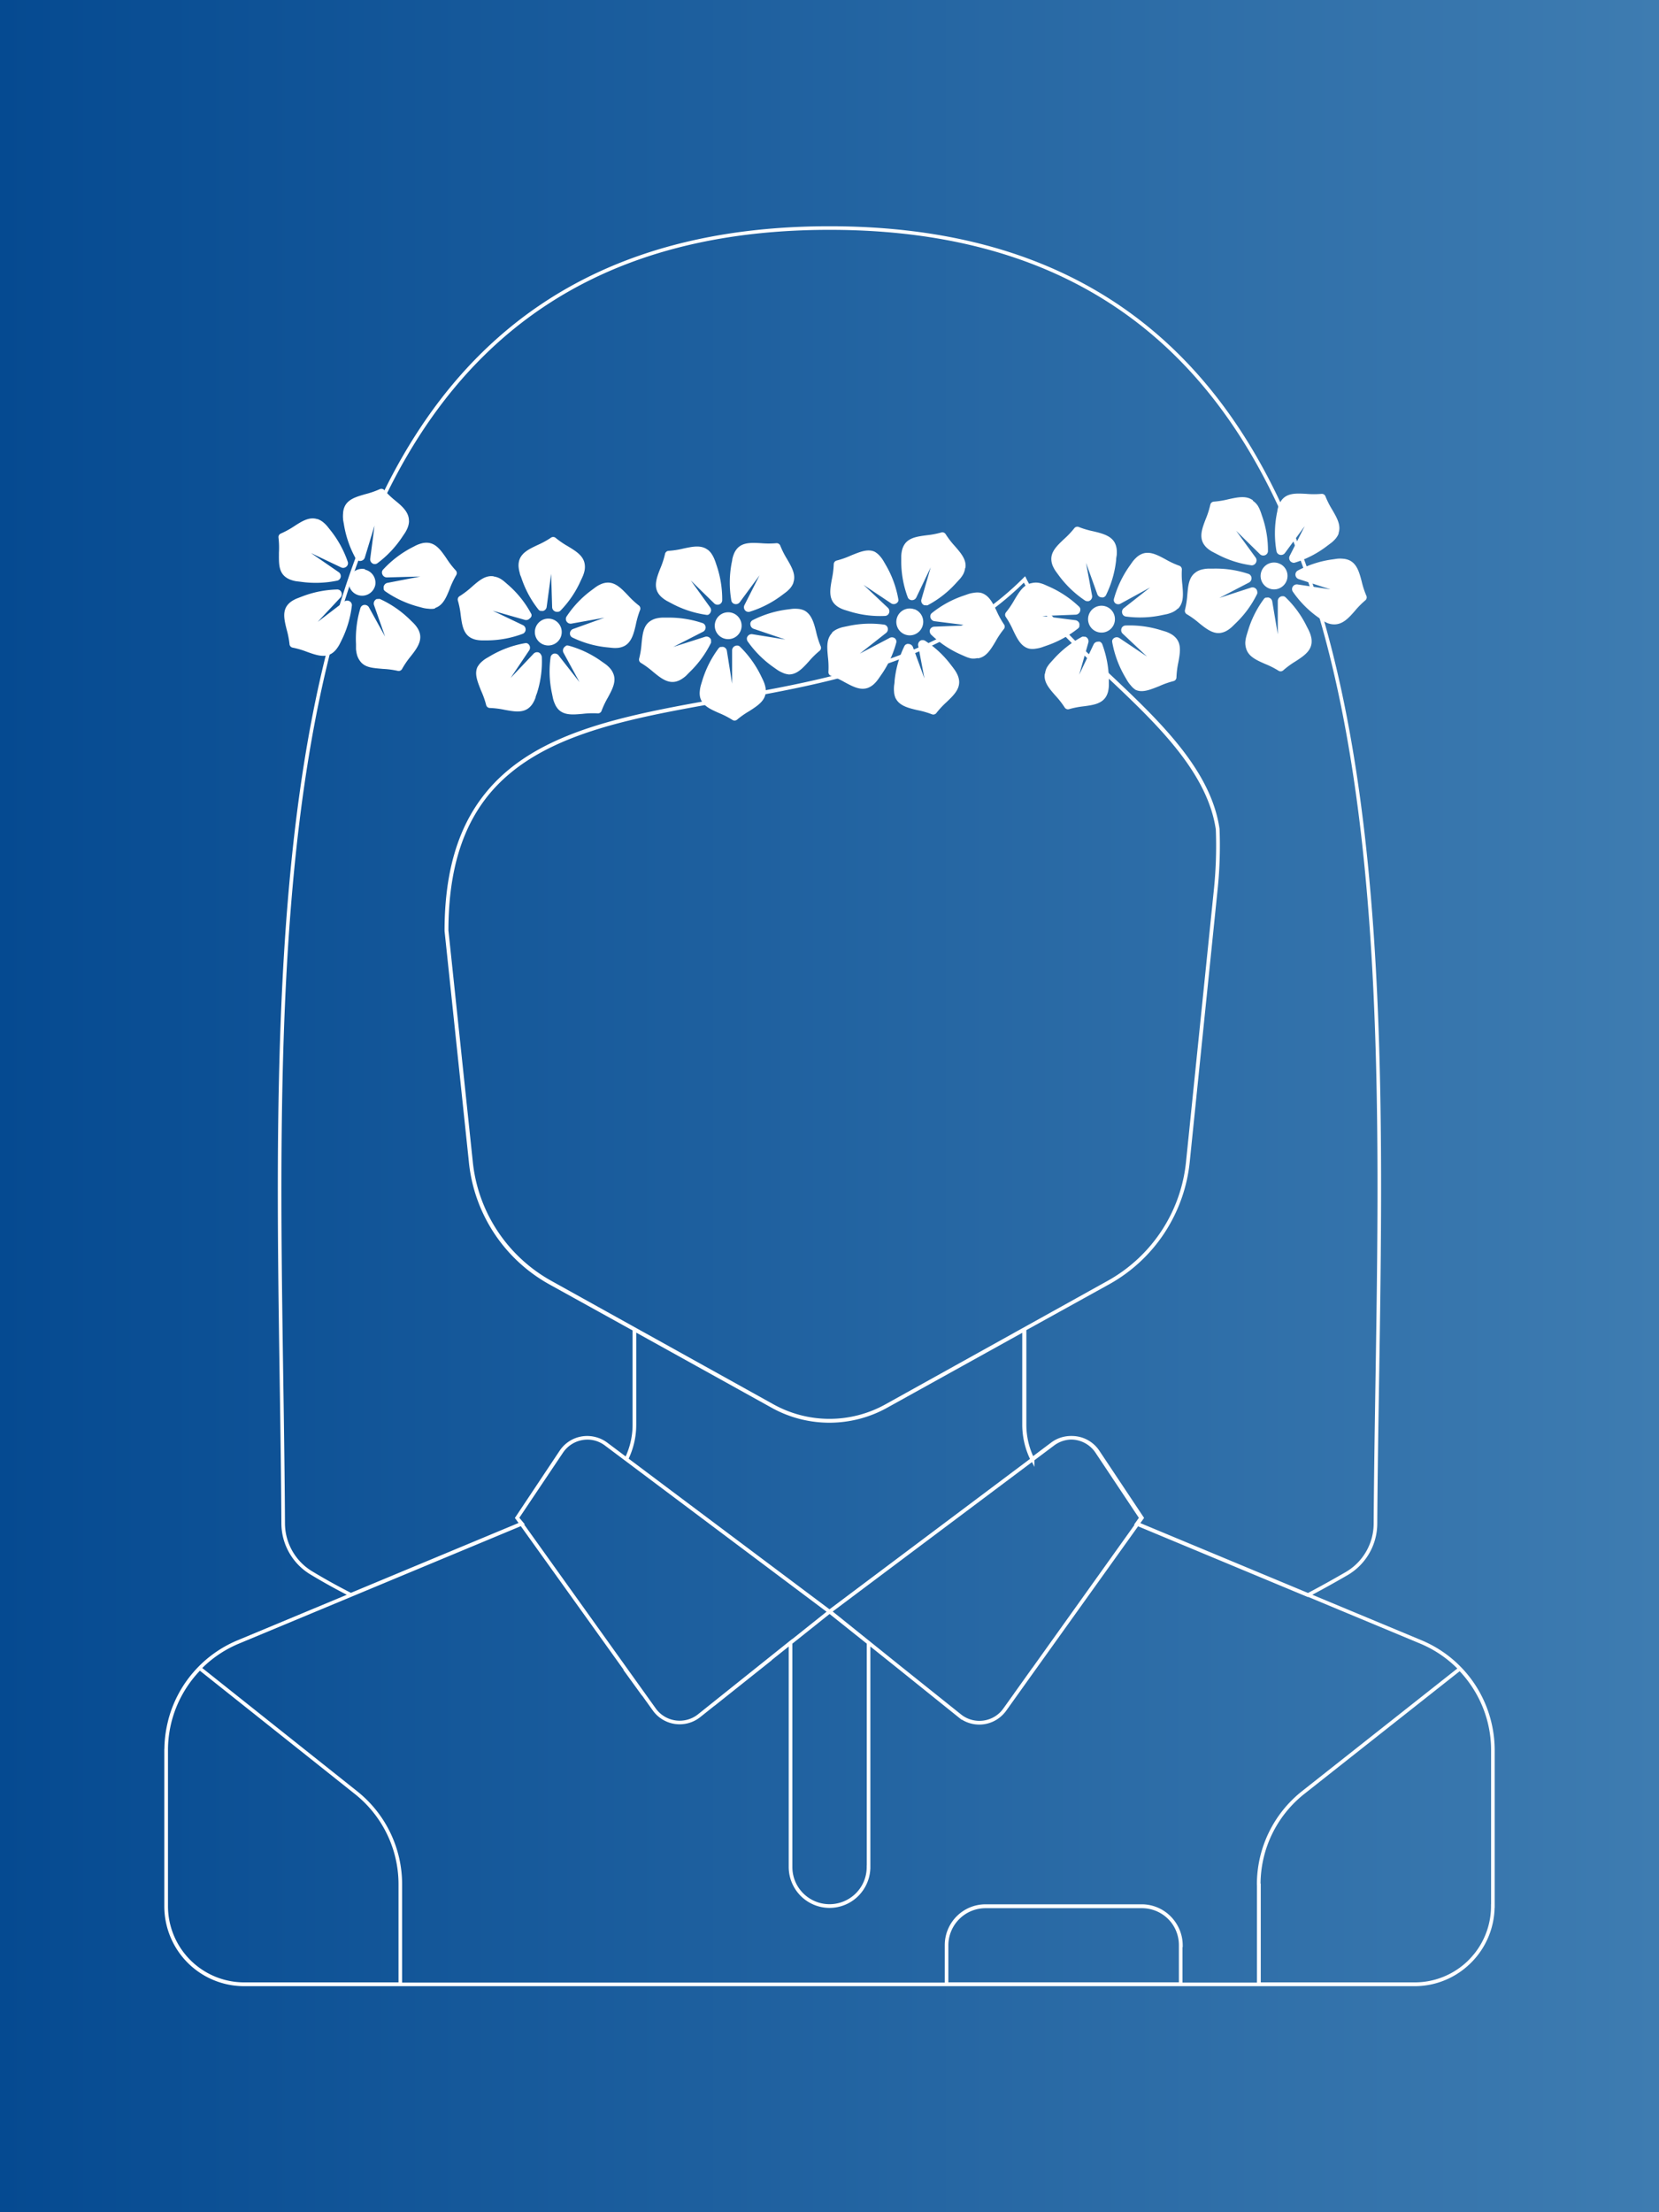
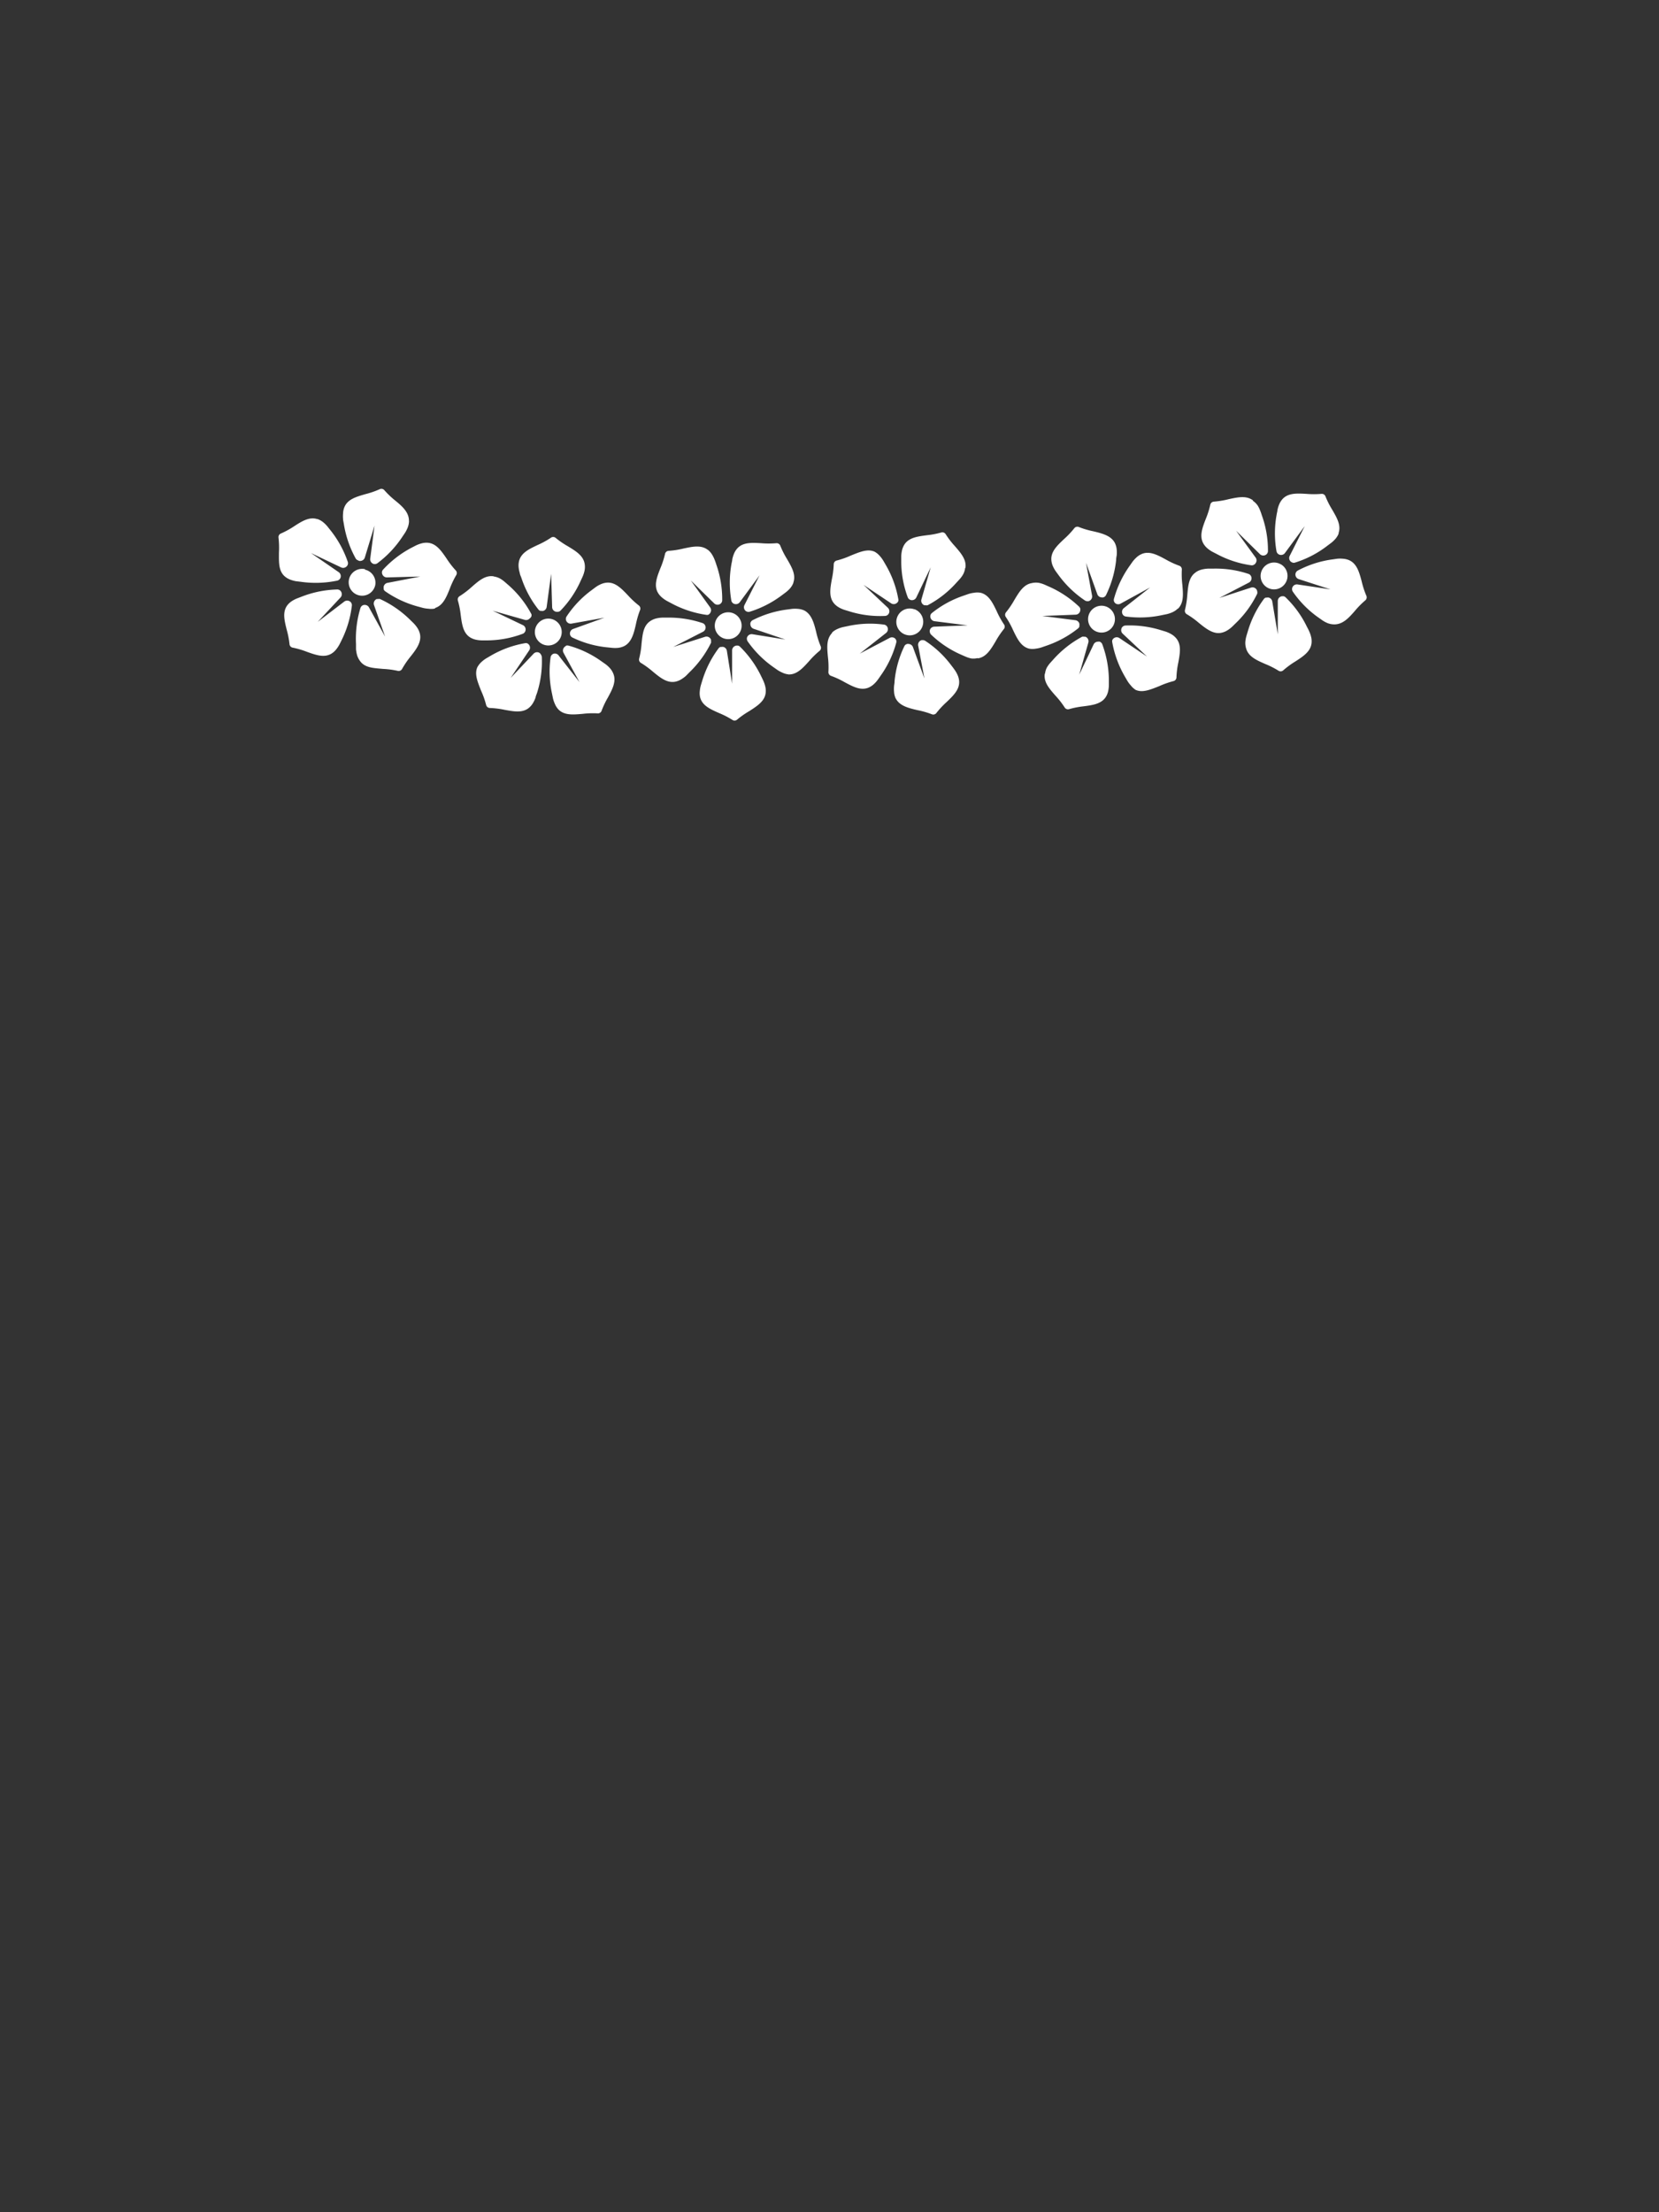
<svg xmlns="http://www.w3.org/2000/svg" id="Contact_person" data-name="Contact person" viewBox="0 0 231 308">
  <rect x="0" y="0" width="231" height="308" fill="#333333" stroke="none" />
  <defs>
    <style>.cls-1{fill:url(#linear-gradient);}.cls-2{fill:none;stroke:#fff;stroke-miterlimit:10;stroke-width:0.5px;}.cls-3{fill:#fff;}</style>
    <linearGradient id="linear-gradient" y1="154" x2="231" y2="154" gradientUnits="userSpaceOnUse">
      <stop offset="0" stop-color="#054a91" />
      <stop offset="1" stop-color="#3e7cb1" />
    </linearGradient>
  </defs>
  <title>contact_person</title>
-   <rect id="Background" class="cls-1" width="231" height="308" />
-   <path id="Girl" class="cls-2" d="M141.41,235.91h0l2.54-3.56ZM49.62,249.62L27.81,232.27a16.26,16.26,0,0,0-4.67,11.37v21.73A10.87,10.87,0,0,0,34,276.25H55.74v-13.9A16.3,16.3,0,0,0,49.62,249.62Zm158.25,15.76V243.65a16.26,16.26,0,0,0-4.6-11.31l-21.88,17.28a16.3,16.3,0,0,0-6.12,12.73v13.9H197A10.87,10.87,0,0,0,207.86,265.38Zm-86.93-5.43V228.72l-5.43-4.33-5.43,4.33v31.23a5.43,5.43,0,0,0,5.43,5.43h0A5.43,5.43,0,0,0,120.93,259.95Zm-5.43-35.57L84.4,201.05a4.35,4.35,0,0,0-6.22,1.07L72,211.33,91.1,238a4.35,4.35,0,0,0,6.25.87ZM99.31,237.32h0l8-6.37Zm-9.73-1.41h0L87,232.35Zm44.06,3a4.35,4.35,0,0,0,6.25-.87L159,211.33l-6.14-9.22a4.35,4.35,0,0,0-6.22-1.07l-31.1,23.32ZM115.5,224.37l28.28-21.21a10.85,10.85,0,0,1-1.12-4.79V185.24H142.4l-19,10.54a16.3,16.3,0,0,1-15.83,0l-19-10.54H88.33v13.13a10.84,10.84,0,0,1-1.12,4.79Zm0-192.62c-86,0-76.46,104.58-76.07,180.37a8.09,8.09,0,0,0,4,6.92c1.43,0.86,3.25,1.9,5.42,3l23.81-9.92L72,211.33l6.14-9.22a4.35,4.35,0,0,1,6.22-1.07l31.1,23.32L87.22,203.16a10.84,10.84,0,0,0,1.12-4.79V185.24h0.27l-12-6.64a21.73,21.73,0,0,1-11.09-17l-3.37-32c0-43.47,53.31-21.73,80.48-48.9,5.43,10.87,24.88,20.93,26.91,34.76a59.89,59.89,0,0,1-.24,8.13l-3.89,38a21.74,21.74,0,0,1-11.09,17l-12,6.64h0.27v13.13a10.85,10.85,0,0,0,1.12,4.79l2.81-2.11a4.35,4.35,0,0,1,6.22,1.07l6.14,9.22-0.59.83,23.81,9.92c2.17-1.14,4-2.18,5.42-3a8.09,8.09,0,0,0,4-6.92C192,136.33,201.5,31.75,115.5,31.75Zm27.17,48.9c-27.17,27.17-80.48,5.43-80.48,48.9l3.37,32a21.73,21.73,0,0,0,11.09,17l30.93,17.19a16.3,16.3,0,0,0,15.83,0l30.93-17.19a21.74,21.74,0,0,0,11.09-17l3.89-38a59.89,59.89,0,0,0,.24-8.13C167.55,101.58,148.1,91.52,142.67,80.65ZM159,265.38H137.23a5.43,5.43,0,0,0-5.43,5.43v5.43h32.6v-5.43A5.43,5.43,0,0,0,159,265.38Zm16.3-3v13.9H197a10.84,10.84,0,0,0,8.38-4,10.84,10.84,0,0,1-8.38,4H34a10.87,10.87,0,0,1-10.87-10.87V243.65s0-.07,0-0.1,0,0.07,0,.1v21.73A10.87,10.87,0,0,0,34,276.25H55.74v-13.9a16.3,16.3,0,0,0-6.12-12.73L27.81,232.27a16.4,16.4,0,0,0-4.16,7.34,16.29,16.29,0,0,1,9.51-11l39.46-16.44L91.1,238a4.35,4.35,0,0,0,6.25.87l12.72-10.17v31.23a5.43,5.43,0,0,0,10.87,0V228.72l12.72,10.17a4.35,4.35,0,0,0,6.25-.87l18.47-25.86,39.46,16.44a16.29,16.29,0,0,1,9.48,10.88,16.39,16.39,0,0,0-4.05-7.14l-21.88,17.28A16.3,16.3,0,0,0,175.26,262.35Zm-10.87,8.47a5.43,5.43,0,0,0-5.43-5.43H137.23a5.43,5.43,0,0,0-5.43,5.43v5.43h32.6v-5.43Z" />
  <path id="wreath" class="cls-3" d="M78.21,88.13a1.87,1.87,0,1,1-1.77-2A1.87,1.87,0,0,1,78.21,88.13Zm3.2-9.61c-0.18-1.16-1.23-1.79-2.33-2.46a12.1,12.1,0,0,1-1.72-1.18,0.54,0.54,0,0,0-.67,0,12.09,12.09,0,0,1-1.83,1c-1.16.55-2.28,1.07-2.58,2.21a2.61,2.61,0,0,0-.06.93,4.13,4.13,0,0,0,.16.78c0,0.15.12,0.38,0.22,0.66A14.32,14.32,0,0,0,75,84.9a0.67,0.67,0,0,0,.23.15l0.17,0a0.62,0.62,0,0,0,.25,0,0.67,0.67,0,0,0,.47-0.56l0.62-4.6,0.14,4.64a0.67,0.67,0,0,0,.41.6,0.62,0.62,0,0,0,.24.05l0.17,0A0.67,0.67,0,0,0,78,85.06a14.32,14.32,0,0,0,2.86-4.21c0.13-.27.23-0.49,0.29-0.63a4.13,4.13,0,0,0,.24-0.76A2.61,2.61,0,0,0,81.41,78.52Zm5.53,11.42c1-.53,1.31-1.73,1.6-3a12.09,12.09,0,0,1,.58-2,0.54,0.54,0,0,0-.18-0.65,12.09,12.09,0,0,1-1.52-1.42c-0.89-.93-1.74-1.83-2.91-1.75a2.61,2.61,0,0,0-.9.24,4.13,4.13,0,0,0-.69.4l-0.56.42a14.32,14.32,0,0,0-3.5,3.7,0.68,0.68,0,0,0-.07.27,0.63,0.63,0,0,0,.12.4,0.67,0.67,0,0,0,.68.27L84.16,86,79.8,87.57a0.67,0.67,0,0,0-.44.58,0.63,0.63,0,0,0,.1.4,0.68,0.68,0,0,0,.2.19,14.32,14.32,0,0,0,4.9,1.39l0.69,0.07a4.13,4.13,0,0,0,.8,0A2.61,2.61,0,0,0,86.94,89.94Zm-9.17,8.85c0.83,0.83,2.05.71,3.34,0.6a12.09,12.09,0,0,1,2.08-.07A0.54,0.54,0,0,0,83.75,99a12.1,12.1,0,0,1,.89-1.88c0.61-1.13,1.2-2.22.77-3.3A2.6,2.6,0,0,0,84.9,93a4.14,4.14,0,0,0-.6-0.54l-0.57-.4a14.32,14.32,0,0,0-4.6-2.18,0.68,0.68,0,0,0-.28,0L78.7,90a0.62,0.62,0,0,0-.18.17,0.67,0.67,0,0,0-.05.73l2.22,4.07-2.86-3.65A0.67,0.67,0,0,0,77.14,91a0.63,0.63,0,0,0-.35.22,0.67,0.67,0,0,0-.12.25,14.32,14.32,0,0,0,.19,5.09c0.06,0.3.11,0.53,0.14,0.68a4.14,4.14,0,0,0,.26.76A2.61,2.61,0,0,0,77.77,98.79Zm-11.25-6c-0.53,1,0,2.17.46,3.36a12.09,12.09,0,0,1,.71,2,0.54,0.54,0,0,0,.52.42,12.09,12.09,0,0,1,2.07.26c1.27,0.23,2.48.46,3.38-.29a2.61,2.61,0,0,0,.59-0.72,4.14,4.14,0,0,0,.33-0.73c0-.15.12-0.37,0.21-0.66a14.32,14.32,0,0,0,.65-5,0.68,0.68,0,0,0-.1-0.26A0.63,0.63,0,0,0,75,90.84a0.67,0.67,0,0,0-.71.18l-3.19,3.37,2.59-3.85a0.67,0.67,0,0,0,0-.73,0.61,0.61,0,0,0-.17-0.18l-0.15-.08a0.68,0.68,0,0,0-.27,0,14.32,14.32,0,0,0-4.78,1.75l-0.6.35a4.13,4.13,0,0,0-.64.48A2.61,2.61,0,0,0,66.52,92.81Zm2.21-12.55c-1.16-.18-2.08.63-3.05,1.48A12.09,12.09,0,0,1,64,83a0.54,0.54,0,0,0-.24.63,12.08,12.08,0,0,1,.39,2c0.17,1.28.33,2.5,1.32,3.12a2.61,2.61,0,0,0,.87.33,4.13,4.13,0,0,0,.8.08h0.7a14.32,14.32,0,0,0,5-.94,0.67,0.67,0,0,0,.21-0.18,0.63,0.63,0,0,0,.14-0.39,0.67,0.67,0,0,0-.39-0.62l-4.19-2,4.46,1.27a0.67,0.67,0,0,0,.7-0.21A0.63,0.63,0,0,0,74,85.79a0.68,0.68,0,0,0,0-.27,14.32,14.32,0,0,0-3.14-4L70.26,81a4.14,4.14,0,0,0-.65-0.46A2.61,2.61,0,0,0,68.74,80.26Zm-17.92-1a1.87,1.87,0,1,0,1.44,2.22A1.87,1.87,0,0,0,50.82,79.31Zm6.13-6.75c0-1.17-.93-2-1.91-2.8a12.08,12.08,0,0,1-1.51-1.44,0.54,0.54,0,0,0-.65-0.14,12.08,12.08,0,0,1-2,.69c-1.24.36-2.43,0.69-2.9,1.77a2.58,2.58,0,0,0-.2.91,4.35,4.35,0,0,0,0,.8c0,0.15.06,0.39,0.11,0.69a14.66,14.66,0,0,0,1.66,4.81,0.69,0.69,0,0,0,.21.19L50,78.09a0.59,0.59,0,0,0,.25,0,0.67,0.67,0,0,0,.55-0.47l1.35-4.44-0.6,4.6a0.67,0.67,0,0,0,.31.66,0.59,0.59,0,0,0,.23.09h0.17a0.69,0.69,0,0,0,.26-0.09,14.65,14.65,0,0,0,3.5-3.7l0.39-.58a4.36,4.36,0,0,0,.36-0.72A2.59,2.59,0,0,0,56.95,72.56Zm3.63,12.16c1.12-.35,1.58-1.5,2.06-2.69a12.09,12.09,0,0,1,.89-1.88,0.54,0.54,0,0,0-.07-0.67,12.09,12.09,0,0,1-1.27-1.65c-0.73-1.06-1.42-2.08-2.59-2.19a2.59,2.59,0,0,0-.92.09,4.37,4.37,0,0,0-.75.28l-0.62.32a14.65,14.65,0,0,0-4,3.09,0.69,0.69,0,0,0-.11.25,0.59,0.59,0,0,0,0,.17,0.59,0.59,0,0,0,.07.24,0.67,0.67,0,0,0,.62.38l4.64-.12-4.56.88a0.67,0.67,0,0,0-.53.5,0.6,0.6,0,0,0,0,.25,0.58,0.58,0,0,0,0,.17,0.68,0.68,0,0,0,.16.22,14.66,14.66,0,0,0,4.61,2.16l0.67,0.18a4.34,4.34,0,0,0,.79.12A2.59,2.59,0,0,0,60.58,84.72ZM50.11,92c0.68,1,1.91,1,3.2,1.13a12.09,12.09,0,0,1,2.07.27A0.54,0.54,0,0,0,56,93.11a12.08,12.08,0,0,1,1.18-1.72c0.79-1,1.54-2,1.29-3.14a2.58,2.58,0,0,0-.37-0.85,4.36,4.36,0,0,0-.5-0.62l-0.5-.49a14.65,14.65,0,0,0-4.19-2.89,0.68,0.68,0,0,0-.28,0l-0.17,0a0.59,0.59,0,0,0-.21.14,0.67,0.67,0,0,0-.17.71l1.54,4.38-2.24-4.06a0.67,0.67,0,0,0-.64-0.35,0.59,0.59,0,0,0-.24.06,0.58,0.58,0,0,0-.14.1,0.69,0.69,0,0,0-.16.23,14.65,14.65,0,0,0-.63,5.05c0,0.3,0,.54,0,0.69a4.36,4.36,0,0,0,.13.79A2.58,2.58,0,0,0,50.11,92ZM40,84.28c-0.7.94-.39,2.14-0.08,3.39a12.08,12.08,0,0,1,.39,2,0.54,0.54,0,0,0,.45.5,12.09,12.09,0,0,1,2,.59c1.21,0.43,2.37.85,3.38,0.25a2.58,2.58,0,0,0,.69-0.62,4.34,4.34,0,0,0,.44-0.67c0.07-.14.18-0.35,0.31-0.62A14.65,14.65,0,0,0,49,84.26,0.69,0.69,0,0,0,48.94,84a0.59,0.59,0,0,0-.09-0.15,0.59,0.59,0,0,0-.19-0.15,0.67,0.67,0,0,0-.73.06l-3.69,2.82,3.17-3.39a0.67,0.67,0,0,0,.13-0.72,0.59,0.59,0,0,0-.13-0.21,0.58,0.58,0,0,0-.14-0.11A0.69,0.69,0,0,0,47,82.07a14.65,14.65,0,0,0-5,1l-0.65.25a4.35,4.35,0,0,0-.71.37A2.59,2.59,0,0,0,40,84.28Zm4.19-12c-1.11-.37-2.16.29-3.25,1a12.09,12.09,0,0,1-1.83,1,0.54,0.54,0,0,0-.33.58,12.09,12.09,0,0,1,.06,2.08c0,1.29-.08,2.52.8,3.3a2.59,2.59,0,0,0,.8.47,4.36,4.36,0,0,0,.77.21L41.88,81A14.65,14.65,0,0,0,47,80.83a0.69,0.69,0,0,0,.24-0.14,0.58,0.58,0,0,0,.11-0.13,0.59,0.59,0,0,0,.09-0.23,0.67,0.67,0,0,0-.28-0.67L43.3,77l4.2,2a0.67,0.67,0,0,0,.72-0.1,0.59,0.59,0,0,0,.16-0.19,0.58,0.58,0,0,0,.06-0.16,0.69,0.69,0,0,0,0-.28A14.65,14.65,0,0,0,46,73.81l-0.43-.54A4.35,4.35,0,0,0,45,72.71,2.59,2.59,0,0,0,44.16,72.25Zm83.15,12.56a1.87,1.87,0,1,0,1.08,2.42A1.87,1.87,0,0,0,127.31,84.81Zm7.08-5.75c0.19-1.16-.62-2.08-1.47-3.06a12.1,12.1,0,0,1-1.27-1.65,0.54,0.54,0,0,0-.63-0.24,12.09,12.09,0,0,1-2,.38c-1.28.17-2.5,0.32-3.13,1.31a2.61,2.61,0,0,0-.34.87,4.13,4.13,0,0,0-.09.8c0,0.15,0,.39,0,0.7a14.32,14.32,0,0,0,.92,5,0.67,0.67,0,0,0,.17.22l0.15,0.09a0.62,0.62,0,0,0,.24.05,0.67,0.67,0,0,0,.62-0.38l2-4.19-1.29,4.46a0.67,0.67,0,0,0,.21.7,0.62,0.62,0,0,0,.21.12l0.17,0a0.67,0.67,0,0,0,.27,0,14.32,14.32,0,0,0,4-3.13l0.47-.51a4.13,4.13,0,0,0,.47-0.65A2.61,2.61,0,0,0,134.39,79.05Zm1.76,12.57c1.16-.19,1.78-1.25,2.44-2.35a12.09,12.09,0,0,1,1.16-1.73,0.54,0.54,0,0,0,0-.67,12.09,12.09,0,0,1-1-1.82c-0.56-1.16-1.09-2.27-2.23-2.56a2.61,2.61,0,0,0-.93,0,4.13,4.13,0,0,0-.78.17l-0.66.23a14.32,14.32,0,0,0-4.46,2.45,0.68,0.68,0,0,0-.15.23,0.63,0.63,0,0,0,0,.41,0.67,0.67,0,0,0,.56.47l4.6,0.58-4.64.18a0.67,0.67,0,0,0-.6.42,0.63,0.63,0,0,0,0,.41,0.68,0.68,0,0,0,.13.25,14.32,14.32,0,0,0,4.23,2.83l0.64,0.28a4.13,4.13,0,0,0,.77.24A2.61,2.61,0,0,0,136.15,91.62Zm-11.44,5.61c0.53,1,1.74,1.31,3,1.6a12.09,12.09,0,0,1,2,.57,0.54,0.54,0,0,0,.65-0.18,12.1,12.1,0,0,1,1.42-1.52c0.93-.89,1.82-1.74,1.74-2.91a2.6,2.6,0,0,0-.24-0.9,4.14,4.14,0,0,0-.4-0.69c-0.09-.13-0.23-0.32-0.42-0.56a14.32,14.32,0,0,0-3.71-3.49,0.68,0.68,0,0,0-.27-0.07l-0.17,0a0.62,0.62,0,0,0-.22.1,0.67,0.67,0,0,0-.27.68l0.87,4.56-1.6-4.36a0.67,0.67,0,0,0-.58-0.44,0.62,0.62,0,0,0-.25,0l-0.16.07a0.67,0.67,0,0,0-.19.2,14.32,14.32,0,0,0-1.38,4.9c0,0.3-.06.54-0.07,0.69a4.14,4.14,0,0,0,0,.8A2.61,2.61,0,0,0,124.71,97.23Zm-8.87-9.15c-0.83.83-.71,2.06-0.59,3.34a12.09,12.09,0,0,1,.07,2.08,0.54,0.54,0,0,0,.37.56,12.09,12.09,0,0,1,1.89.88c1.14,0.61,2.22,1.2,3.31.76a2.61,2.61,0,0,0,.78-0.51,4.14,4.14,0,0,0,.53-0.6c0.09-.12.23-0.32,0.4-0.57a14.32,14.32,0,0,0,2.17-4.6,0.68,0.68,0,0,0,0-.28,0.63,0.63,0,0,0-.24-0.34,0.67,0.67,0,0,0-.73,0L119.72,91l3.65-2.87a0.67,0.67,0,0,0,.24-0.69,0.63,0.63,0,0,0-.22-0.35,0.68,0.68,0,0,0-.25-0.12,14.32,14.32,0,0,0-5.09.2l-0.68.14a4.13,4.13,0,0,0-.76.26A2.61,2.61,0,0,0,115.84,88.08Zm6-11.26c-1-.53-2.17,0-3.36.47a12.09,12.09,0,0,1-2,.71,0.54,0.54,0,0,0-.42.52,12.08,12.08,0,0,1-.26,2.07c-0.23,1.27-.45,2.48.3,3.38a2.61,2.61,0,0,0,.72.58,4.13,4.13,0,0,0,.73.32l0.66,0.2a14.32,14.32,0,0,0,5.05.64,0.67,0.67,0,0,0,.26-0.1,0.63,0.63,0,0,0,.25-0.33,0.67,0.67,0,0,0-.18-0.71l-3.38-3.18L124.08,84a0.67,0.67,0,0,0,.73,0,0.63,0.63,0,0,0,.27-0.32,0.68,0.68,0,0,0,0-.27,14.32,14.32,0,0,0-1.76-4.78c-0.15-.26-0.27-0.47-0.35-0.6a4.14,4.14,0,0,0-.48-0.64A2.61,2.61,0,0,0,121.79,76.82ZM103.21,87.56a1.87,1.87,0,1,0-2.27,1.37A1.87,1.87,0,0,0,103.21,87.56Zm6.56,6.34c1.17,0.05,2-.87,2.86-1.82a12.08,12.08,0,0,1,1.48-1.46,0.54,0.54,0,0,0,.16-0.65,12.08,12.08,0,0,1-.63-2C113.33,86.72,113,85.53,112,85a2.58,2.58,0,0,0-.9-0.23,4.35,4.35,0,0,0-.8,0l-0.69.09a14.66,14.66,0,0,0-4.86,1.51,0.69,0.69,0,0,0-.19.2,0.58,0.58,0,0,0-.07.16,0.59,0.59,0,0,0,0,.25,0.67,0.67,0,0,0,.46.57l4.4,1.49-4.58-.74a0.67,0.67,0,0,0-.67.29,0.59,0.59,0,0,0-.1.23,0.59,0.59,0,0,0,0,.17,0.69,0.69,0,0,0,.08.27,14.65,14.65,0,0,0,3.59,3.61l0.57,0.4a4.36,4.36,0,0,0,.7.38A2.59,2.59,0,0,0,109.77,93.89ZM97.5,97.14c0.32,1.13,1.45,1.62,2.63,2.14a12.09,12.09,0,0,1,1.85.95,0.54,0.54,0,0,0,.67-0.05A12.09,12.09,0,0,1,104.34,99c1.08-.7,2.13-1.36,2.27-2.52a2.59,2.59,0,0,0-.06-0.93,4.37,4.37,0,0,0-.26-0.76c-0.06-.14-0.17-0.36-0.3-0.63A14.65,14.65,0,0,0,103,90a0.69,0.69,0,0,0-.25-0.12l-0.17,0a0.59,0.59,0,0,0-.24.06,0.67,0.67,0,0,0-.4.61l0,4.64-0.73-4.58a0.67,0.67,0,0,0-.48-0.54,0.6,0.6,0,0,0-.25,0l-0.17,0a0.68,0.68,0,0,0-.23.16,14.66,14.66,0,0,0-2.3,4.54c-0.09.29-.16,0.52-0.2,0.66a4.34,4.34,0,0,0-.14.79A2.59,2.59,0,0,0,97.5,97.14ZM90.56,86.46c-1,.65-1.09,1.88-1.23,3.16A12.09,12.09,0,0,1,89,91.68a0.54,0.54,0,0,0,.25.62,12.08,12.08,0,0,1,1.68,1.23c1,0.82,1.95,1.6,3.1,1.38a2.58,2.58,0,0,0,.86-0.35,4.36,4.36,0,0,0,.64-0.48L96,93.6a14.65,14.65,0,0,0,3-4.1,0.68,0.68,0,0,0,0-.27,0.58,0.58,0,0,0,0-.17,0.59,0.59,0,0,0-.13-0.21,0.67,0.67,0,0,0-.7-0.19l-4.42,1.41,4.13-2.11a0.67,0.67,0,0,0,.37-0.63,0.59,0.59,0,0,0-.06-0.24,0.58,0.58,0,0,0-.09-0.15,0.69,0.69,0,0,0-.22-0.17,14.65,14.65,0,0,0-5-.78h-0.7a4.36,4.36,0,0,0-.79.11A2.58,2.58,0,0,0,90.56,86.46Zm8-9.9c-0.92-.72-2.13-0.46-3.39-0.19a12.08,12.08,0,0,1-2.06.32,0.54,0.54,0,0,0-.51.43,12.09,12.09,0,0,1-.65,2c-0.47,1.2-.92,2.35-0.36,3.37a2.58,2.58,0,0,0,.6.71,4.34,4.34,0,0,0,.66.46L93.49,84a14.65,14.65,0,0,0,4.83,1.6,0.69,0.69,0,0,0,.27,0,0.59,0.59,0,0,0,.15-0.09,0.59,0.59,0,0,0,.16-0.19,0.67,0.67,0,0,0,0-.73l-2.71-3.77L99.44,84a0.67,0.67,0,0,0,.71.15,0.59,0.59,0,0,0,.21-0.13,0.58,0.58,0,0,0,.11-0.13,0.69,0.69,0,0,0,.09-0.26,14.65,14.65,0,0,0-.81-5c-0.09-.29-0.17-0.51-0.23-0.66a4.35,4.35,0,0,0-.35-0.72A2.59,2.59,0,0,0,98.58,76.56Zm11.9,4.56c0.4-1.1-.22-2.16-0.87-3.28a12.09,12.09,0,0,1-.94-1.86,0.54,0.54,0,0,0-.57-0.35,12.09,12.09,0,0,1-2.08,0c-1.29-.07-2.52-0.15-3.32.7a2.59,2.59,0,0,0-.49.79,4.36,4.36,0,0,0-.23.77c0,0.15-.07.39-0.12,0.68a14.65,14.65,0,0,0,0,5.09,0.69,0.69,0,0,0,.13.24,0.58,0.58,0,0,0,.13.11,0.59,0.59,0,0,0,.23.09,0.67,0.67,0,0,0,.68-0.26l2.75-3.74-2.1,4.14a0.67,0.67,0,0,0,.07.72,0.59,0.59,0,0,0,.19.16l0.16,0.06a0.69,0.69,0,0,0,.28,0,14.65,14.65,0,0,0,4.53-2.32l0.56-.42a4.35,4.35,0,0,0,.58-0.55A2.59,2.59,0,0,0,110.48,81.12Zm67.91-2.53a1.87,1.87,0,1,0,.62,2.58A1.87,1.87,0,0,0,178.39,78.59Zm8-4.34c0.4-1.1-.22-2.16-0.87-3.28a12.1,12.1,0,0,1-.94-1.86,0.54,0.54,0,0,0-.57-0.35,12.09,12.09,0,0,1-2.08,0c-1.29-.07-2.52-0.15-3.32.71a2.61,2.61,0,0,0-.49.79,4.13,4.13,0,0,0-.23.77c0,0.15-.08.39-0.12,0.68a14.32,14.32,0,0,0,0,5.09,0.67,0.67,0,0,0,.13.24,0.63,0.63,0,0,0,.36.21,0.67,0.67,0,0,0,.68-0.26l2.75-3.74-2.09,4.14a0.67,0.67,0,0,0,.07.72,0.62,0.62,0,0,0,.19.16L180,78.34a0.67,0.67,0,0,0,.28,0A14.32,14.32,0,0,0,184.8,76l0.56-.42a4.13,4.13,0,0,0,.58-0.55A2.61,2.61,0,0,0,186.41,74.25ZM185.8,86.93c1.17,0,2-.89,2.84-1.86a12.09,12.09,0,0,1,1.46-1.48,0.54,0.54,0,0,0,.15-0.65,12.09,12.09,0,0,1-.65-2c-0.33-1.24-.65-2.43-1.71-2.93a2.61,2.61,0,0,0-.9-0.22,4.13,4.13,0,0,0-.8,0l-0.69.1a14.32,14.32,0,0,0-4.84,1.57,0.68,0.68,0,0,0-.19.2,0.63,0.63,0,0,0-.09.41,0.67,0.67,0,0,0,.46.56l4.42,1.43-4.59-.69a0.67,0.67,0,0,0-.66.3,0.63,0.63,0,0,0-.1.4,0.68,0.68,0,0,0,.08.27A14.32,14.32,0,0,0,183.61,86l0.57,0.4a4.13,4.13,0,0,0,.71.37A2.61,2.61,0,0,0,185.8,86.93Zm-12.28,3.38c0.33,1.12,1.46,1.61,2.64,2.13a12.09,12.09,0,0,1,1.86.94,0.54,0.54,0,0,0,.67-0.06,12.1,12.1,0,0,1,1.68-1.23c1.08-.7,2.11-1.37,2.25-2.53a2.6,2.6,0,0,0-.07-0.93,4.14,4.14,0,0,0-.27-0.76c-0.06-.14-0.17-0.36-0.31-0.62a14.32,14.32,0,0,0-3-4.12,0.68,0.68,0,0,0-.25-0.12l-0.17,0a0.62,0.62,0,0,0-.24.06,0.67,0.67,0,0,0-.39.61v4.64l-0.77-4.58a0.67,0.67,0,0,0-.49-0.54,0.62,0.62,0,0,0-.25,0l-0.17,0a0.67,0.67,0,0,0-.23.16,14.32,14.32,0,0,0-2.27,4.56c-0.09.29-.16,0.52-0.2,0.67a4.14,4.14,0,0,0-.14.79A2.61,2.61,0,0,0,173.52,90.31Zm-7-10.64c-1,.66-1.08,1.89-1.2,3.17A12.09,12.09,0,0,1,165,84.9a0.54,0.54,0,0,0,.26.62,12.09,12.09,0,0,1,1.69,1.22c1,0.81,2,1.59,3.11,1.36a2.61,2.61,0,0,0,.86-0.35,4.14,4.14,0,0,0,.64-0.49l0.5-.49a14.32,14.32,0,0,0,3-4.12,0.68,0.68,0,0,0,0-.28,0.63,0.63,0,0,0-.17-0.38,0.67,0.67,0,0,0-.7-0.18l-4.41,1.44,4.12-2.14a0.67,0.67,0,0,0,.36-0.63,0.63,0.63,0,0,0-.15-0.39,0.68,0.68,0,0,0-.22-0.17,14.32,14.32,0,0,0-5-.75l-0.69,0a4.13,4.13,0,0,0-.79.11A2.61,2.61,0,0,0,166.5,79.67Zm7.95-10c-0.93-.71-2.13-0.44-3.39-0.17a12.09,12.09,0,0,1-2.05.34,0.54,0.54,0,0,0-.51.44,12.08,12.08,0,0,1-.64,2c-0.46,1.2-.9,2.35-0.33,3.38a2.61,2.61,0,0,0,.6.71,4.13,4.13,0,0,0,.66.45l0.62,0.32a14.32,14.32,0,0,0,4.84,1.57,0.67,0.67,0,0,0,.27-0.05l0.15-.09a0.62,0.62,0,0,0,.16-0.19,0.67,0.67,0,0,0,0-.73l-2.73-3.75,3.31,3.25a0.67,0.67,0,0,0,.71.15,0.63,0.63,0,0,0,.32-0.26,0.68,0.68,0,0,0,.09-0.26,14.32,14.32,0,0,0-.84-5c-0.09-.29-0.17-0.51-0.23-0.66a4.14,4.14,0,0,0-.35-0.72A2.61,2.61,0,0,0,174.45,69.72ZM152.88,84.4a1.87,1.87,0,1,0,2.3,1.32A1.87,1.87,0,0,0,152.88,84.4Zm2.35-8.81c-0.52-1-1.73-1.32-3-1.62a12.08,12.08,0,0,1-2-.59,0.54,0.54,0,0,0-.65.17,12.08,12.08,0,0,1-1.43,1.51c-0.94.89-1.84,1.73-1.76,2.9a2.58,2.58,0,0,0,.23.9,4.35,4.35,0,0,0,.4.7l0.41,0.56a14.66,14.66,0,0,0,3.68,3.51,0.69,0.69,0,0,0,.27.07l0.17,0a0.59,0.59,0,0,0,.23-0.1,0.67,0.67,0,0,0,.28-0.67l-0.84-4.57,1.57,4.37a0.67,0.67,0,0,0,.58.44,0.59,0.59,0,0,0,.25,0,0.59,0.59,0,0,0,.16-0.07,0.69,0.69,0,0,0,.2-0.2A14.65,14.65,0,0,0,155.41,78c0-.3.06-0.54,0.08-0.69a4.36,4.36,0,0,0,0-.8A2.59,2.59,0,0,0,155.23,75.59Zm8.8,9.15c0.83-.83.71-2.06,0.6-3.34a12.09,12.09,0,0,1-.07-2.08,0.54,0.54,0,0,0-.37-0.56,12.09,12.09,0,0,1-1.89-.88c-1.13-.61-2.22-1.2-3.3-0.76a2.59,2.59,0,0,0-.78.51,4.37,4.37,0,0,0-.54.6l-0.4.57a14.65,14.65,0,0,0-2.18,4.6,0.69,0.69,0,0,0,0,.28,0.59,0.59,0,0,0,.07.16,0.59,0.59,0,0,0,.17.18,0.67,0.67,0,0,0,.73,0l4.07-2.23-3.65,2.87a0.67,0.67,0,0,0-.24.69,0.6,0.6,0,0,0,.1.23,0.58,0.58,0,0,0,.12.13,0.68,0.68,0,0,0,.25.12,14.66,14.66,0,0,0,5.09-.19l0.68-.14a4.34,4.34,0,0,0,.76-0.26A2.59,2.59,0,0,0,164,84.73Zm-6,11.26c1,0.53,2.17,0,3.36-.46a12.09,12.09,0,0,1,2-.71,0.54,0.54,0,0,0,.42-0.52,12.08,12.08,0,0,1,.26-2.07c0.23-1.27.46-2.48-.3-3.38a2.58,2.58,0,0,0-.72-0.59,4.36,4.36,0,0,0-.73-0.33l-0.66-.2a14.65,14.65,0,0,0-5-.65,0.68,0.68,0,0,0-.26.1,0.58,0.58,0,0,0-.13.11,0.59,0.59,0,0,0-.12.22,0.67,0.67,0,0,0,.18.71l3.38,3.18-3.85-2.58a0.67,0.67,0,0,0-.73,0,0.59,0.59,0,0,0-.18.17,0.58,0.58,0,0,0-.08.15,0.69,0.69,0,0,0,0,.27,14.65,14.65,0,0,0,1.76,4.78c0.15,0.26.27,0.47,0.35,0.6a4.36,4.36,0,0,0,.48.64A2.58,2.58,0,0,0,158.06,96Zm-12.55-2.2c-0.19,1.16.63,2.08,1.48,3.05a12.08,12.08,0,0,1,1.28,1.64,0.54,0.54,0,0,0,.63.24,12.09,12.09,0,0,1,2-.39c1.28-.17,2.5-0.33,3.12-1.33a2.58,2.58,0,0,0,.33-0.87,4.34,4.34,0,0,0,.08-0.8c0-.15,0-0.39,0-0.7a14.65,14.65,0,0,0-.94-5,0.69,0.69,0,0,0-.18-0.21,0.59,0.59,0,0,0-.15-0.09,0.59,0.59,0,0,0-.24,0,0.67,0.67,0,0,0-.62.39l-2,4.2,1.27-4.46a0.67,0.67,0,0,0-.21-0.7,0.59,0.59,0,0,0-.21-0.12l-0.17,0a0.69,0.69,0,0,0-.27,0,14.65,14.65,0,0,0-4,3.15l-0.47.52a4.35,4.35,0,0,0-.46.65A2.59,2.59,0,0,0,145.51,93.79Zm-1.79-12.62c-1.16.18-1.78,1.24-2.45,2.35a12.09,12.09,0,0,1-1.17,1.73,0.54,0.54,0,0,0,0,.67,12.09,12.09,0,0,1,1,1.82c0.56,1.16,1.09,2.28,2.23,2.56a2.59,2.59,0,0,0,.93,0,4.36,4.36,0,0,0,.78-0.17l0.66-.23a14.65,14.65,0,0,0,4.47-2.44,0.69,0.69,0,0,0,.15-0.23,0.58,0.58,0,0,0,0-.17,0.59,0.59,0,0,0,0-.25,0.67,0.67,0,0,0-.56-0.47l-4.6-.59,4.64-.18a0.67,0.67,0,0,0,.6-0.42,0.59,0.59,0,0,0,.05-0.24,0.58,0.58,0,0,0,0-.17,0.69,0.69,0,0,0-.13-0.25,14.65,14.65,0,0,0-4.23-2.83l-0.63-.28a4.35,4.35,0,0,0-.77-0.24A2.59,2.59,0,0,0,143.72,81.17Z" />
</svg>